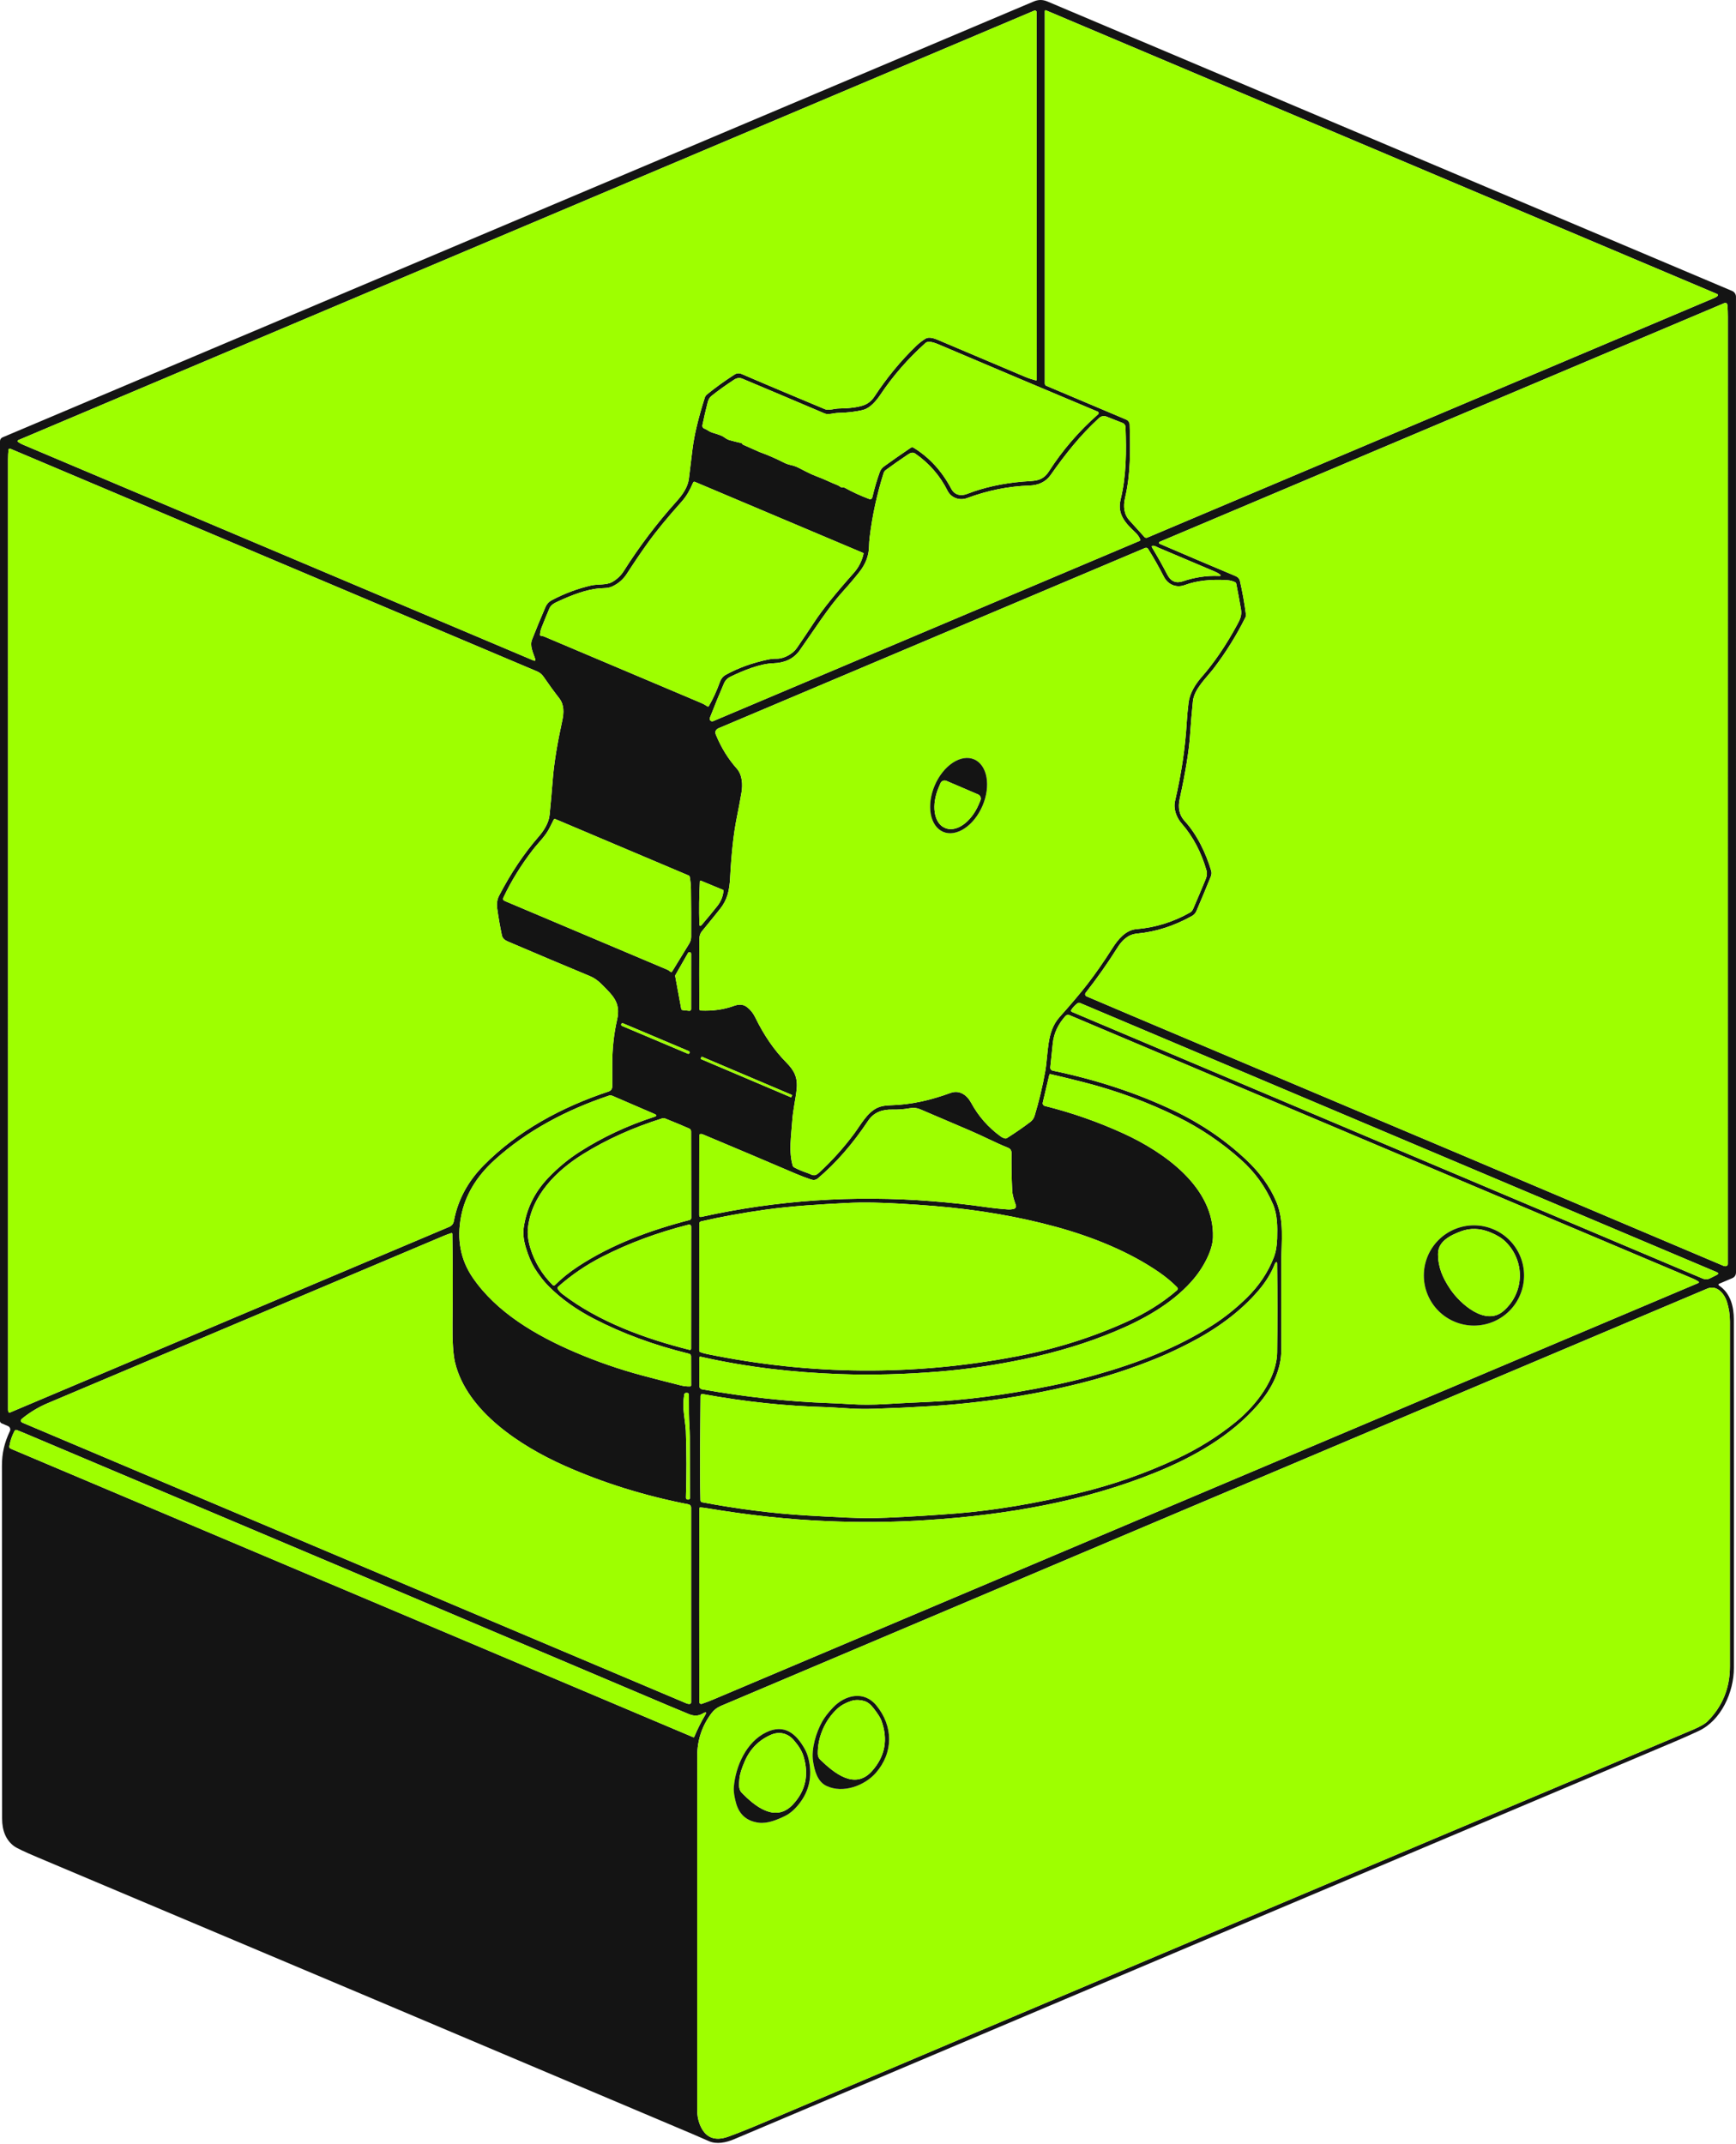
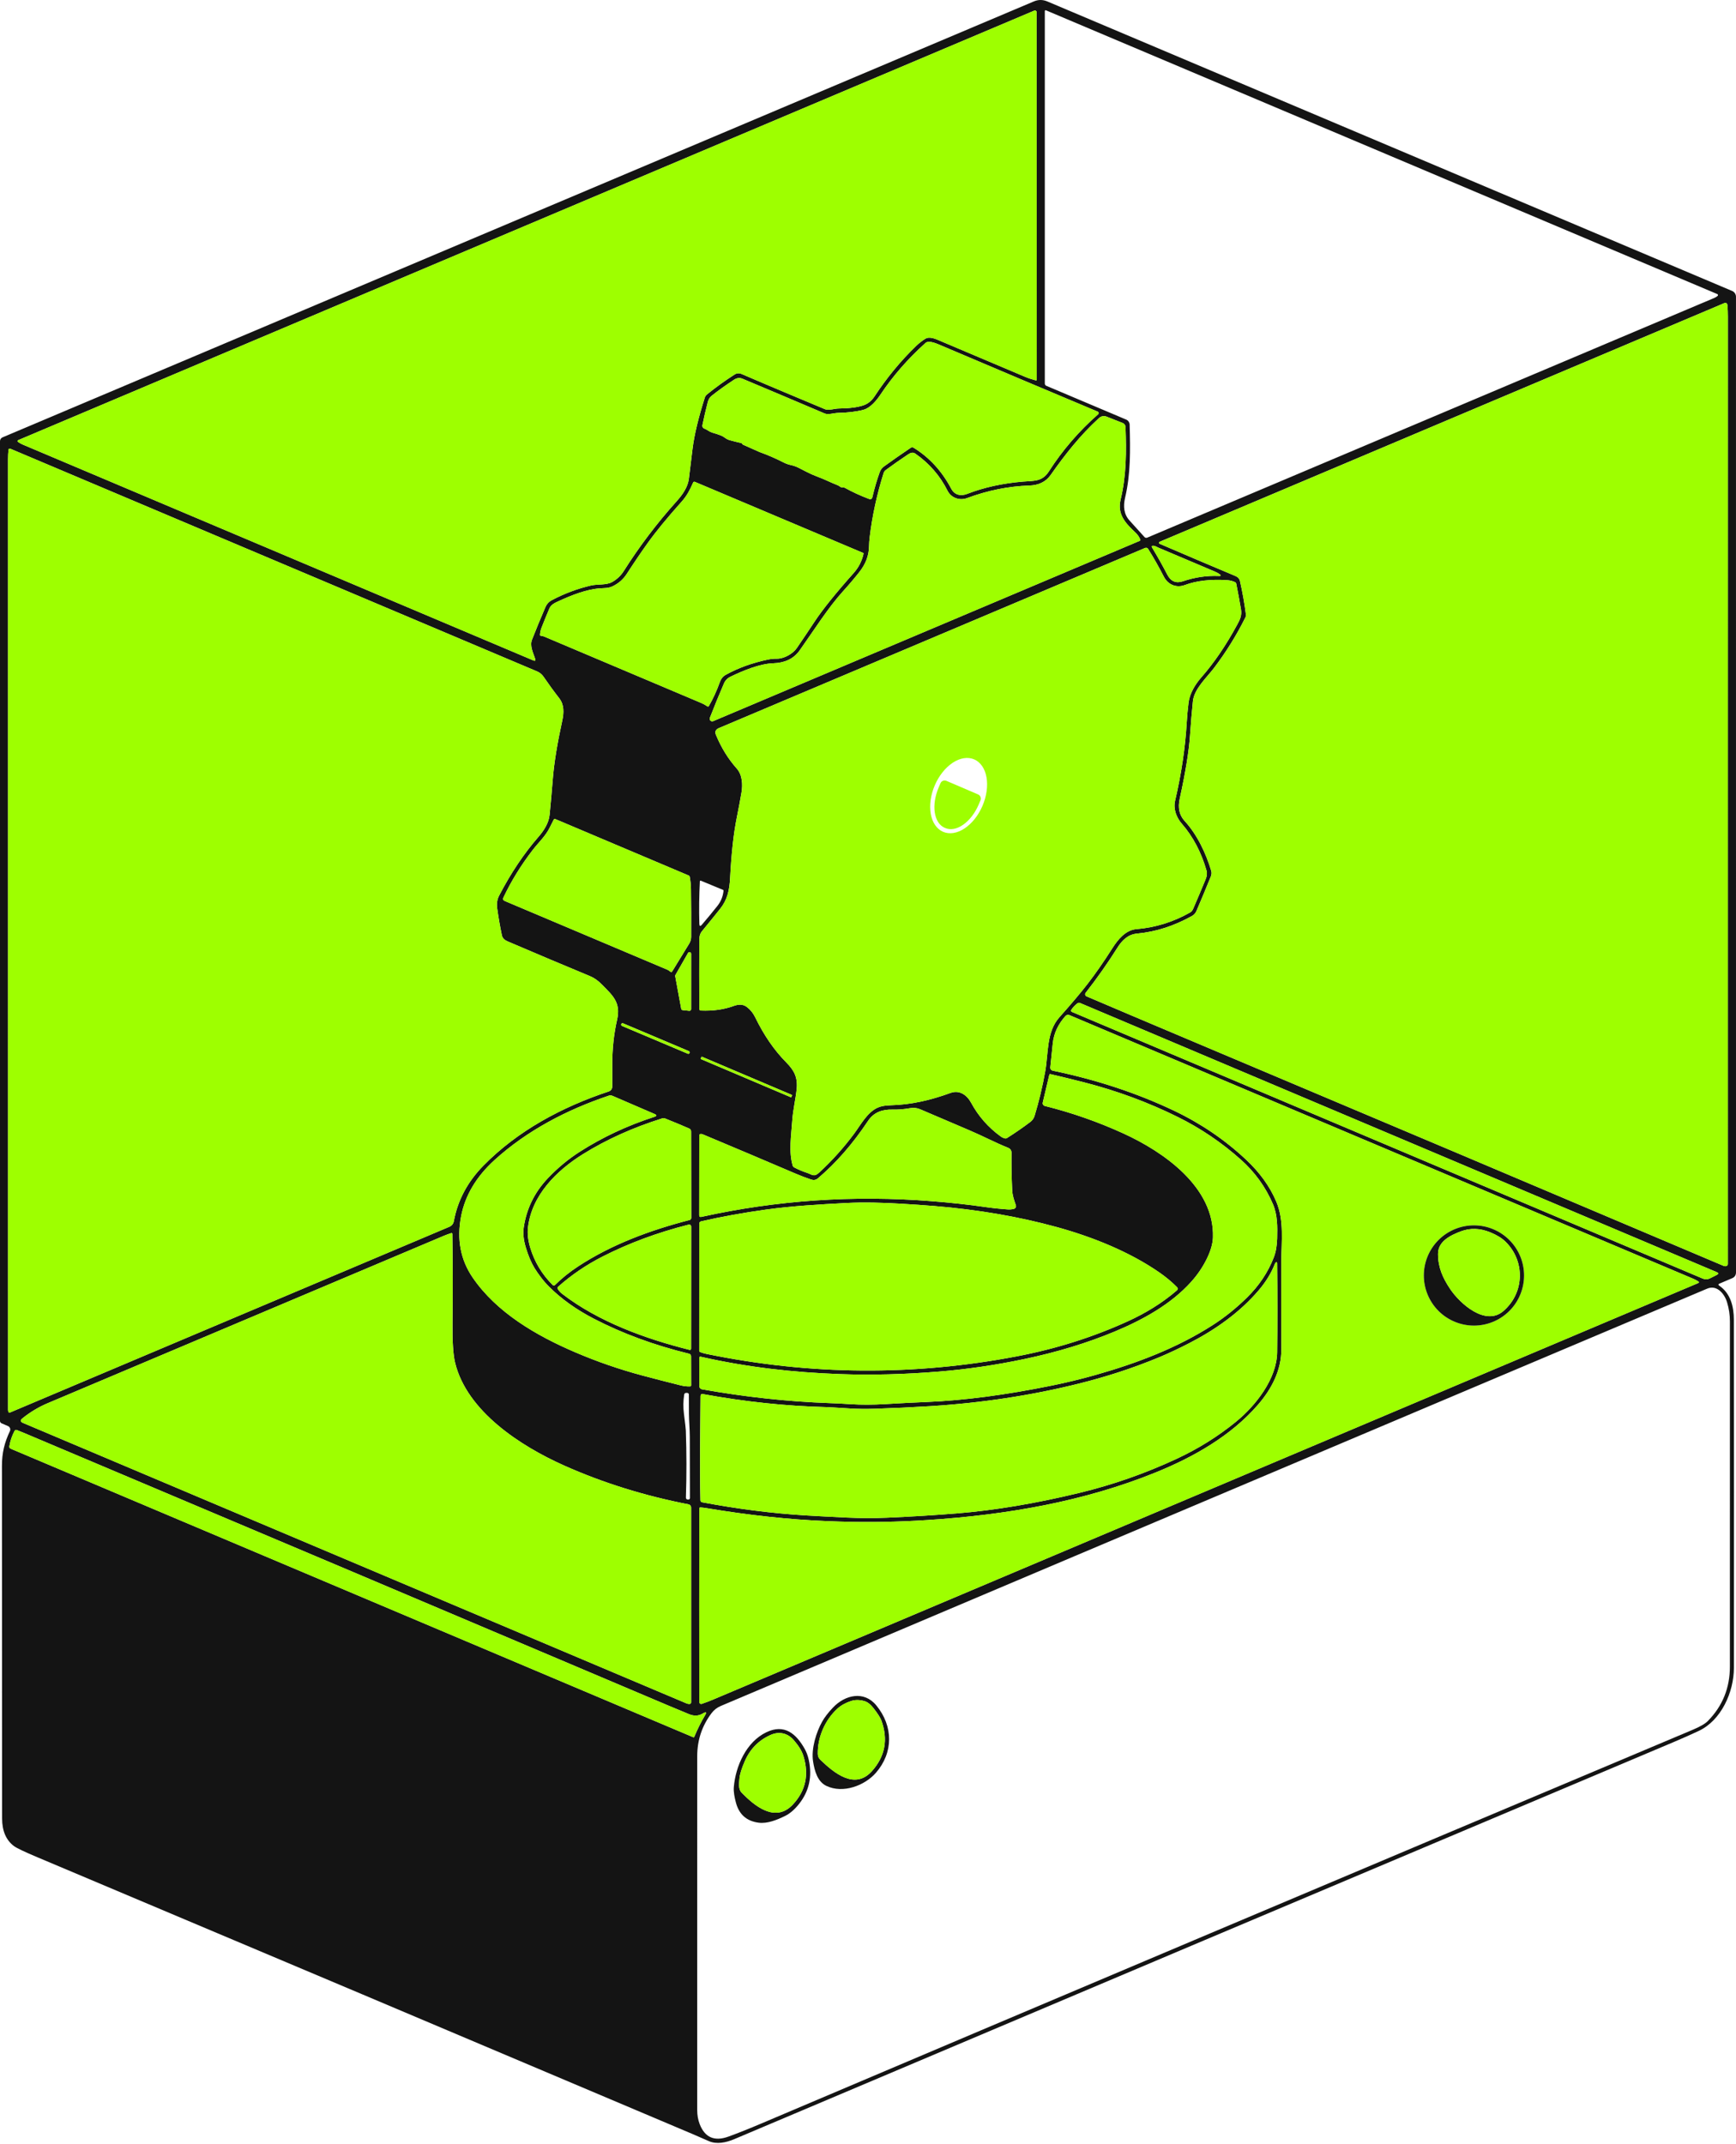
<svg xmlns="http://www.w3.org/2000/svg" width="230" height="284" viewBox="0 0 230 284" fill="none">
  <path d="M227.778 170.303C229.28 171.321 229.716 173.085 229.716 174.817C229.73 189.647 229.732 205.021 229.722 220.939C229.719 224.15 228.037 227.893 225.065 229.285C224.018 229.776 222.907 230.269 221.735 230.763C180.257 248.259 138.769 265.794 97.27 283.367C96.191 283.822 94.94 284.08 93.904 283.619C93.151 283.282 92.44 282.972 91.77 282.69C62.414 270.259 33.492 258.043 5.004 246.041C3.244 245.3 2.192 244.799 1.847 244.539C0.801 243.748 0.278 242.528 0.278 240.879C0.273 224.501 0.266 208.938 0.257 194.189C0.254 192.491 0.581 191.11 1.312 189.573C1.341 189.513 1.357 189.447 1.36 189.38C1.363 189.314 1.352 189.247 1.329 189.185C1.305 189.122 1.269 189.065 1.223 189.017C1.177 188.968 1.122 188.93 1.06 188.904L0.206 188.537C0.145 188.511 0.093 188.467 0.056 188.412C0.02 188.357 5.91889e-05 188.292 8.56578e-08 188.226V58.436C-5.96807e-05 58.329 0.031 58.225 0.09 58.137C0.148 58.048 0.232 57.979 0.329 57.938C45.984 38.648 91.535 19.396 136.982 0.185C137.567 -0.063 138.159 -0.062 138.757 0.19C168.932 12.951 199.176 25.735 229.489 38.542C229.639 38.605 229.768 38.712 229.858 38.849C229.949 38.986 229.997 39.146 229.997 39.311C229.992 82.245 229.993 125.318 230 168.531C230 168.916 229.824 169.181 229.473 169.326C228.926 169.549 228.369 169.786 227.799 170.038C227.633 170.113 227.626 170.201 227.778 170.303ZM98.234 49.531C101.915 51.118 105.629 52.669 109.308 54.208C109.782 54.406 110.571 54.117 111.12 54.112C112.516 54.096 113.599 53.959 114.368 53.702C114.979 53.498 115.478 53.1 115.867 52.508C117.494 50.03 119.334 47.8 121.388 45.817C121.74 45.476 122.146 45.159 122.607 44.866C123.07 44.575 123.774 44.821 124.243 45.019C128.264 46.717 132.105 48.342 135.764 49.895C136.214 50.086 136.698 50.249 137.218 50.385C137.312 50.408 137.36 50.371 137.36 50.275L137.346 1.617C137.346 1.58 137.337 1.543 137.319 1.51C137.301 1.477 137.275 1.449 137.244 1.428C137.213 1.408 137.177 1.395 137.14 1.391C137.102 1.388 137.065 1.394 137.03 1.408L2.428 58.297C2.405 58.307 2.384 58.323 2.369 58.344C2.353 58.364 2.344 58.389 2.341 58.414C2.338 58.44 2.342 58.466 2.353 58.49C2.364 58.513 2.381 58.533 2.402 58.548C2.603 58.689 2.815 58.806 3.036 58.899C25.436 68.372 47.976 77.899 70.656 87.481C70.904 87.586 70.985 87.511 70.899 87.256C70.629 86.45 70.163 85.553 70.492 84.721C71.039 83.328 71.631 81.89 72.27 80.407C72.442 80.009 72.716 79.711 73.092 79.513C74.751 78.633 76.483 77.982 78.289 77.561C79.192 77.349 80.338 77.542 81.127 77.087C81.757 76.725 82.262 76.245 82.64 75.647C84.695 72.396 87.028 69.316 89.642 66.407C90.413 65.547 91.138 64.543 91.275 63.376C91.419 62.137 91.58 60.822 91.757 59.432C91.989 57.592 92.53 55.339 93.379 52.674C93.433 52.502 93.528 52.362 93.663 52.254C94.829 51.307 96.056 50.423 97.345 49.6C97.476 49.517 97.625 49.467 97.78 49.455C97.935 49.443 98.091 49.469 98.234 49.531ZM149.63 56.047C149.652 56.106 149.663 56.168 149.665 56.232C149.759 59.654 149.804 62.781 149.06 65.943C148.792 67.076 148.897 68.134 149.663 68.966C150.325 69.689 150.979 70.412 151.625 71.135C151.671 71.186 151.731 71.221 151.797 71.236C151.863 71.251 151.932 71.245 151.995 71.218C177.008 60.649 202.062 50.061 227.159 39.453C227.313 39.386 227.449 39.299 227.569 39.19C227.587 39.174 227.6 39.154 227.608 39.132C227.615 39.11 227.617 39.086 227.613 39.062C227.609 39.039 227.6 39.017 227.585 38.999C227.57 38.98 227.551 38.966 227.529 38.957L138.61 1.379C138.487 1.325 138.425 1.366 138.425 1.502V50.8C138.425 50.866 138.445 50.931 138.481 50.986C138.518 51.042 138.57 51.085 138.631 51.11C142.067 52.553 145.595 54.044 149.215 55.584C149.415 55.67 149.554 55.824 149.63 56.047ZM156.407 137.263C181.4 147.802 205.369 157.936 228.313 167.666C228.52 167.753 228.685 167.75 228.809 167.655C228.842 167.629 228.869 167.596 228.887 167.559C228.906 167.521 228.916 167.48 228.916 167.438C228.908 125.225 228.91 83.398 228.921 41.956C228.921 41.429 228.903 40.936 228.867 40.475C228.842 40.154 228.681 40.056 228.383 40.181L153.633 71.772C153.608 71.783 153.586 71.8 153.57 71.823C153.555 71.846 153.546 71.872 153.546 71.9C153.546 71.927 153.554 71.954 153.569 71.977C153.584 72 153.605 72.019 153.631 72.029C156.958 73.463 160.314 74.89 163.7 76.311C164.018 76.443 164.213 76.669 164.284 76.991C164.616 78.454 164.879 79.931 165.071 81.422C165.086 81.541 165.066 81.656 165.012 81.765C163.84 84.123 162.45 86.361 160.844 88.48C159.893 89.735 158.214 91.24 158.046 92.887C157.892 94.368 157.764 95.877 157.66 97.412C157.519 99.511 157.064 102.312 156.295 105.816C156.032 107.012 156.248 107.988 156.943 108.743C158.608 110.553 159.778 113.037 160.463 115.335C160.54 115.586 160.523 115.848 160.413 116.119C159.781 117.676 159.149 119.191 158.517 120.666C158.39 120.964 158.188 121.189 157.912 121.34C155.505 122.671 153.183 123.423 150.618 123.67C149.411 123.787 148.634 124.593 148.032 125.552C146.749 127.59 145.349 129.578 143.834 131.515C143.805 131.551 143.785 131.594 143.775 131.64C143.766 131.686 143.767 131.733 143.779 131.779C143.79 131.824 143.812 131.866 143.843 131.901C143.873 131.937 143.911 131.965 143.954 131.983C147.922 133.677 152.073 135.437 156.407 137.263ZM106.82 62.484C107.283 62.725 107.748 62.934 108.215 63.111C108.742 63.307 109.212 63.502 109.626 63.694C110.085 63.907 110.551 64.107 111.024 64.294C111.067 64.31 111.163 64.371 111.313 64.476C111.418 64.551 111.535 64.582 111.664 64.567C111.756 64.555 111.85 64.573 111.932 64.618C112.901 65.159 113.964 65.649 115.12 66.088C115.367 66.181 115.52 66.1 115.581 65.844C115.858 64.666 116.182 63.564 116.553 62.538C116.664 62.231 116.859 61.975 117.139 61.772C118.262 60.96 119.439 60.139 120.671 59.309C120.724 59.273 120.786 59.254 120.849 59.252C120.913 59.251 120.975 59.268 121.03 59.301C123.116 60.579 124.781 62.389 126.023 64.731C126.478 65.59 127.298 65.751 128.16 65.416C130.364 64.563 132.816 64.023 135.515 63.796C136.985 63.673 138.072 63.836 138.969 62.436C140.761 59.642 142.937 57.119 145.496 54.867C145.533 54.833 145.556 54.787 145.561 54.738C145.565 54.688 145.551 54.639 145.52 54.599C145.495 54.567 145.463 54.542 145.424 54.524C138.568 51.647 131.661 48.729 124.703 45.771C124.194 45.557 123.075 45.019 122.609 45.437C120.28 47.531 118.294 49.807 116.652 52.267C116.122 53.062 115.297 54.042 114.4 54.283C113.468 54.531 112.33 54.669 110.984 54.698C110.467 54.711 109.728 54.971 109.26 54.773C105.641 53.233 102.017 51.7 98.386 50.176C98.001 50.015 97.623 50.056 97.254 50.299C96.122 51.04 95.13 51.752 94.276 52.436C94.028 52.636 93.858 52.916 93.765 53.276C93.511 54.258 93.276 55.276 93.058 56.331C93.04 56.42 93.054 56.512 93.098 56.591C93.141 56.67 93.212 56.732 93.296 56.765C93.486 56.84 93.667 56.936 93.84 57.054C94.02 57.177 94.216 57.268 94.426 57.327C94.794 57.429 95.146 57.545 95.481 57.675C95.683 57.754 95.874 57.861 96.054 57.997C96.254 58.147 96.473 58.254 96.71 58.318C97.217 58.455 97.72 58.581 98.218 58.696C98.248 58.703 98.274 58.718 98.295 58.741C98.315 58.761 98.33 58.783 98.341 58.808C98.36 58.853 98.393 58.885 98.437 58.904L100.601 59.865C100.643 59.885 100.686 59.902 100.729 59.916C101.722 60.272 102.747 60.718 103.805 61.255C104.12 61.416 104.446 61.533 104.785 61.606C105.135 61.683 105.461 61.796 105.763 61.946C106.141 62.133 106.494 62.313 106.82 62.484ZM128.109 65.986C127.129 66.35 126.012 65.949 125.541 65.012C124.545 63.02 123.117 61.377 121.257 60.082C120.933 59.858 120.596 60.002 120.307 60.195C119.275 60.88 118.291 61.57 117.353 62.265C117.221 62.362 117.123 62.5 117.072 62.658C116.192 65.434 115.576 68.266 115.222 71.154C115.172 71.562 115.143 71.987 115.134 72.426C115.111 73.607 114.685 74.722 113.857 75.77C113.168 76.641 112.453 77.483 111.712 78.297C109.699 80.514 107.832 83.5 105.955 86.14C105.101 87.342 103.88 87.81 102.456 87.859C100.641 87.92 98.475 88.825 96.796 89.631C96.382 89.829 96.088 90.13 95.915 90.533C95.276 92.01 94.653 93.529 94.046 95.093C94.016 95.172 94.016 95.259 94.047 95.338C94.079 95.416 94.138 95.48 94.215 95.516C94.308 95.561 94.402 95.562 94.499 95.521C112.968 87.71 131.803 79.75 151.004 71.641C151.036 71.627 151.061 71.602 151.074 71.57C151.087 71.538 151.087 71.502 151.074 71.47C150.929 71.122 150.721 70.82 150.45 70.565C149.138 69.328 147.992 68.155 148.466 66.184C149.237 63.004 149.237 59.836 149.119 56.58C149.108 56.311 148.978 56.127 148.728 56.029C148.019 55.748 147.315 55.47 146.616 55.193C146.241 55.045 145.894 55.117 145.577 55.408C143.084 57.691 141.121 60.192 139.196 62.926C138.535 63.866 137.555 64.278 136.377 64.318C133.603 64.411 130.847 64.967 128.109 65.986ZM67.314 124.725C66.91 124.553 66.586 124.342 66.49 123.878C66.242 122.69 66.035 121.502 65.871 120.315C65.785 119.69 65.873 119.128 66.133 118.628C67.683 115.652 69.421 113.058 71.349 110.845C72.059 110.031 72.707 109.016 72.817 107.937C72.972 106.37 73.115 104.774 73.245 103.15C73.409 101.081 73.825 98.519 74.493 95.465C74.725 94.408 74.758 93.35 74.094 92.496C73.383 91.582 72.688 90.627 72.008 89.631C71.798 89.325 71.505 89.085 71.162 88.94L1.352 59.434C1.329 59.425 1.304 59.42 1.28 59.422C1.255 59.423 1.23 59.431 1.209 59.443C1.187 59.456 1.169 59.473 1.155 59.494C1.142 59.515 1.133 59.538 1.13 59.563C1.087 59.959 1.066 60.375 1.066 60.811C1.073 102.77 1.074 144.752 1.068 186.756C1.068 186.865 1.092 186.969 1.138 187.069C1.15 187.096 1.172 187.117 1.199 187.127C1.226 187.138 1.256 187.137 1.283 187.126C21.935 178.397 41.344 170.194 59.509 162.517C59.858 162.371 60.066 162.112 60.133 161.741C60.649 158.981 61.957 156.534 64.056 154.399C68.589 149.786 74.426 146.648 80.632 144.586C80.951 144.479 81.113 144.254 81.117 143.911C81.124 142.983 81.125 142.048 81.119 141.105C81.109 139.004 81.323 136.989 81.762 135.06C82.281 132.77 81.149 131.844 79.724 130.395C79.234 129.894 78.717 129.531 78.174 129.306C74.743 127.883 71.123 126.356 67.314 124.725ZM114.373 73.253L92.086 63.839C91.965 63.787 91.877 63.821 91.824 63.941C91.398 64.897 91.021 65.652 90.314 66.444C88.384 68.604 86.885 70.432 85.816 71.928C84.887 73.227 83.964 74.589 83.044 76.013C82.571 76.749 81.928 77.306 81.114 77.684C80.597 77.925 80.048 77.896 79.494 77.936C77.714 78.059 75.772 78.822 74.027 79.623C73.545 79.845 73.012 80.075 72.79 80.597C72.424 81.454 72.076 82.306 71.746 83.154C71.631 83.451 71.563 83.757 71.542 84.073C71.537 84.165 71.579 84.215 71.671 84.22C71.82 84.231 71.966 84.266 72.107 84.327C79.058 87.274 85.965 90.194 92.828 93.088C93.153 93.223 93.454 93.386 93.733 93.575C93.747 93.585 93.764 93.591 93.781 93.595C93.798 93.598 93.815 93.598 93.832 93.594C93.849 93.59 93.865 93.583 93.879 93.573C93.892 93.563 93.904 93.55 93.912 93.535C94.475 92.56 94.963 91.495 95.377 90.341C95.53 89.912 95.782 89.6 96.132 89.403C97.767 88.493 99.626 87.817 101.709 87.376C102.111 87.293 102.514 87.252 102.919 87.256C103.902 87.267 105.069 86.576 105.562 85.856C106.342 84.719 107.125 83.555 107.91 82.364C108.965 80.761 110.697 78.607 113.107 75.901C113.769 75.158 114.204 74.301 114.411 73.328C114.414 73.313 114.412 73.297 114.405 73.284C114.399 73.27 114.387 73.259 114.373 73.253ZM153.465 72.543C153.266 72.458 153.007 72.289 152.792 72.292C152.593 72.292 152.544 72.378 152.648 72.551C153.349 73.706 154.018 74.896 154.653 76.121C155.119 77.018 155.813 77.31 156.734 76.996C158.306 76.462 159.89 76.229 161.486 76.297C161.786 76.31 161.814 76.228 161.569 76.053C161.398 75.93 161.202 75.822 160.98 75.727C158.337 74.611 155.831 73.55 153.465 72.543ZM106.919 155.36C107.591 155.58 107.832 155.971 108.531 155.325C110.261 153.726 111.812 151.998 113.185 150.142C114.06 148.958 114.896 147.355 116.277 146.725C116.695 146.534 117.246 146.43 117.932 146.412C120.783 146.337 123.322 145.721 125.943 144.773C127.118 144.348 128.104 145.047 128.666 146.085C129.623 147.854 130.925 149.337 132.572 150.533C132.749 150.661 132.939 150.75 133.143 150.798C133.237 150.821 133.325 150.807 133.408 150.755C134.479 150.08 135.512 149.367 136.508 148.616C136.776 148.412 136.971 148.134 137.07 147.81C137.658 145.869 138.128 143.904 138.481 141.914C138.912 139.485 138.629 136.688 140.358 134.752C141.917 133.006 143.162 131.532 144.093 130.329C145.134 128.984 146.232 127.406 147.387 125.592C148.102 124.468 149.119 123.198 150.559 123.078C153.067 122.873 155.443 122.135 157.687 120.864C157.898 120.743 158.016 120.54 158.107 120.325C158.625 119.128 159.163 117.852 159.722 116.499C159.906 116.055 159.949 115.667 159.853 115.335C159.155 112.896 158.064 110.825 156.581 109.12C155.861 108.296 155.432 107.168 155.684 106.081C156.516 102.511 157.028 99.083 157.221 95.797C157.276 94.864 157.359 93.953 157.47 93.066C157.62 91.864 158.346 90.659 159.151 89.741C160.84 87.818 162.415 85.51 163.877 82.814C164.265 82.102 164.56 81.561 164.413 80.694C164.227 79.61 164.019 78.487 163.789 77.323C163.769 77.228 163.717 77.159 163.631 77.117C163.317 76.967 162.971 76.879 162.595 76.854C160.396 76.71 158.524 76.924 156.98 77.497C155.85 77.917 154.739 77.457 154.185 76.372C153.542 75.112 152.85 73.891 152.11 72.709C152.069 72.645 152.007 72.597 151.935 72.574C151.863 72.551 151.786 72.555 151.716 72.584C131.696 81.043 112.868 88.998 95.232 96.451C94.806 96.631 94.682 96.934 94.86 97.361C95.572 99.064 96.451 100.496 97.61 101.805C98.359 102.654 98.41 103.945 98.239 104.968C98.057 106.035 97.849 107.145 97.615 108.298C97.194 110.385 96.898 113.051 96.729 116.296C96.643 117.929 96.37 119.182 95.409 120.387C94.647 121.342 93.85 122.325 93.018 123.335C92.683 123.739 92.646 124.176 92.646 124.674C92.635 127.446 92.636 130.44 92.648 133.657C92.649 133.711 92.671 133.763 92.709 133.802C92.746 133.841 92.798 133.863 92.852 133.865C94.453 133.93 95.893 133.73 97.171 133.266C97.789 133.041 98.4 132.969 98.959 133.397C99.418 133.749 99.781 134.199 100.049 134.749C101.206 137.132 102.577 139.125 104.164 140.728C105.241 141.815 105.709 142.741 105.543 144.313C105.396 145.697 105.056 147.031 104.959 148.484C104.831 150.423 104.47 152.581 105.032 154.436C105.056 154.515 105.111 154.582 105.184 154.621C105.736 154.917 106.314 155.164 106.919 155.36ZM91.232 115.969L73.582 108.504C73.482 108.462 73.406 108.489 73.355 108.587C73.19 108.903 73.023 109.235 72.854 109.583C72.281 110.762 71.365 111.57 70.581 112.588C69.022 114.612 67.728 116.712 66.698 118.888C66.597 119.102 66.656 119.255 66.875 119.348L88.402 128.446C88.488 128.482 88.568 128.527 88.643 128.583L88.825 128.719C88.92 128.789 88.998 128.774 89.061 128.674L91.318 124.99C91.481 124.722 91.568 124.415 91.57 124.103C91.582 121.944 91.574 119.824 91.545 117.744C91.538 117.227 91.484 116.696 91.382 116.151C91.366 116.064 91.316 116.003 91.232 115.969ZM95.794 117.878L92.871 116.668C92.78 116.631 92.731 116.661 92.726 116.759C92.626 118.612 92.603 120.482 92.656 122.368C92.665 122.699 92.778 122.739 92.994 122.489C93.717 121.648 94.401 120.82 95.047 120.004C95.515 119.413 95.786 118.74 95.859 117.985C95.861 117.963 95.856 117.94 95.844 117.921C95.833 117.902 95.815 117.887 95.794 117.878ZM91.57 126.347C91.57 126.298 91.554 126.25 91.524 126.211C91.495 126.172 91.453 126.144 91.405 126.131C91.358 126.118 91.308 126.121 91.262 126.14C91.217 126.159 91.179 126.192 91.154 126.235L89.484 129.158C89.457 129.204 89.448 129.257 89.457 129.308L90.252 133.627C90.261 133.674 90.285 133.717 90.32 133.749C90.355 133.782 90.4 133.802 90.448 133.807L91.323 133.898C91.354 133.901 91.385 133.897 91.415 133.887C91.444 133.877 91.471 133.862 91.494 133.841C91.517 133.82 91.536 133.794 91.548 133.766C91.561 133.737 91.567 133.706 91.567 133.675L91.57 126.347ZM142.048 134.056L225.598 169.369C225.92 169.504 226.236 169.494 226.549 169.337L227.454 168.881C227.718 168.749 227.713 168.626 227.44 168.512L143.1 132.864C142.972 132.811 142.852 132.826 142.741 132.91C142.434 133.143 142.172 133.419 141.954 133.737C141.856 133.882 141.887 133.988 142.048 134.056ZM155.553 147.132C159.096 148.819 162.273 150.977 165.082 153.606C166.899 155.308 168.233 157.155 169.082 159.149C170.156 161.671 169.768 164.472 169.757 167.138C169.741 170.974 169.743 174.824 169.762 178.686C169.778 181.508 168.48 183.977 166.691 186.052C163.117 190.189 158.131 193.024 153.033 195.08C143.553 198.907 133.362 200.668 122.933 201.348C118.955 201.609 115.062 201.678 111.257 201.555C110.746 201.538 110.211 201.519 109.65 201.496C104.604 201.296 99.244 200.721 93.57 199.771C93.329 199.73 93.078 199.701 92.817 199.683C92.705 199.676 92.648 199.729 92.648 199.841C92.638 208.395 92.637 216.919 92.646 225.413C92.646 225.469 92.656 225.521 92.678 225.571C92.702 225.627 92.746 225.671 92.801 225.696C92.856 225.72 92.918 225.722 92.975 225.703C93.502 225.524 94.016 225.329 94.517 225.116C137.941 206.758 181.418 188.379 224.95 169.979C225.123 169.906 225.13 169.819 224.969 169.719C224.76 169.591 224.535 169.476 224.294 169.374C197.837 158.197 170.303 146.562 141.692 134.471C141.6 134.432 141.498 134.422 141.401 134.445C141.304 134.467 141.216 134.519 141.151 134.594C140.224 135.651 139.63 136.787 139.477 138.238C139.365 139.298 139.255 140.354 139.148 141.405C139.139 141.5 139.165 141.595 139.221 141.671C139.278 141.748 139.36 141.801 139.453 141.82C145.287 143.03 150.653 144.801 155.553 147.132ZM91.364 139.475C91.382 139.431 91.383 139.382 91.365 139.338C91.347 139.294 91.312 139.259 91.268 139.24L82.547 135.556C82.525 135.547 82.502 135.542 82.478 135.542C82.455 135.542 82.431 135.546 82.41 135.555C82.388 135.564 82.368 135.577 82.351 135.594C82.334 135.61 82.321 135.63 82.312 135.652L82.308 135.662C82.289 135.705 82.289 135.755 82.307 135.799C82.325 135.843 82.359 135.878 82.403 135.897L91.124 139.581C91.146 139.59 91.169 139.595 91.193 139.595C91.217 139.595 91.24 139.59 91.262 139.582C91.284 139.573 91.303 139.56 91.32 139.543C91.337 139.527 91.35 139.507 91.359 139.485L91.364 139.475ZM104.928 145.123C104.936 145.106 104.936 145.086 104.929 145.068C104.922 145.05 104.908 145.036 104.89 145.029L93.016 139.988C92.998 139.981 92.978 139.98 92.96 139.988C92.942 139.995 92.928 140.009 92.921 140.026L92.846 140.204C92.838 140.222 92.838 140.241 92.845 140.259C92.852 140.277 92.866 140.291 92.884 140.299L104.758 145.339C104.776 145.347 104.796 145.347 104.814 145.34C104.831 145.332 104.846 145.318 104.853 145.301L104.928 145.123ZM159.888 166.745C159.359 167.825 158.68 168.83 157.85 169.76C155.162 172.766 151.411 174.833 147.676 176.386C144.018 177.907 140.028 179.121 135.705 180.028C131.892 180.827 128.138 181.379 124.443 181.682C119.87 182.059 115.479 182.171 111.27 182.02C105.042 181.798 98.922 181.101 92.82 179.714C92.799 179.71 92.776 179.71 92.755 179.715C92.734 179.719 92.714 179.729 92.697 179.743C92.68 179.756 92.666 179.774 92.657 179.793C92.648 179.813 92.643 179.835 92.643 179.856L92.651 183.618C92.652 183.717 92.687 183.813 92.751 183.889C92.814 183.965 92.902 184.016 92.999 184.033C98.752 185.056 104.388 185.666 109.907 185.862C110.823 185.894 111.759 185.941 112.716 186.004C114.11 186.095 115.635 186.091 117.289 185.993C119.153 185.881 121.014 185.786 122.872 185.709C127.766 185.504 133.268 184.779 139.378 183.535C141.333 183.137 143.261 182.669 145.162 182.13C150.763 180.542 156.003 178.523 160.672 175.527C162.261 174.508 163.767 173.299 165.192 171.902C166.802 170.322 167.991 168.547 168.758 166.576C169.031 165.873 169.181 165.032 169.208 164.054C169.251 162.49 169.254 160.919 168.654 159.513C167.679 157.235 166.258 155.266 164.391 153.604C161.839 151.33 159.051 149.446 156.027 147.952C152.127 146.022 148.009 144.499 143.673 143.384C142.188 143.002 140.689 142.636 139.178 142.286C139.092 142.266 139.039 142.299 139.02 142.385L138.152 146.061C138.13 146.155 138.146 146.253 138.195 146.335C138.245 146.416 138.325 146.475 138.417 146.498C142.001 147.392 145.472 148.606 148.83 150.139C154.209 152.594 160.919 157.28 160.702 163.915C160.675 164.746 160.404 165.69 159.888 166.745ZM61.087 161.13C60.503 164.175 61.013 166.873 62.618 169.224C65.777 173.848 71.004 176.906 76.249 179.147C79.126 180.377 82.076 181.396 85.098 182.204C86.762 182.649 88.464 183.087 90.204 183.519C90.613 183.619 91.013 183.664 91.406 183.653C91.517 183.651 91.571 183.595 91.57 183.484L91.561 179.664C91.561 179.584 91.535 179.507 91.486 179.445C91.438 179.383 91.37 179.339 91.294 179.321C86.672 178.195 82.458 176.643 78.651 174.667C76.325 173.459 74.359 172.052 72.752 170.448C72.363 170.059 72.004 169.647 71.676 169.213C71.342 168.776 71.059 168.368 70.827 167.99C70.376 167.253 69.983 166.322 69.649 165.197C69.362 164.224 69.276 163.349 69.392 162.571C69.761 160.095 70.824 157.931 72.581 156.078C73.871 154.718 75.273 153.553 76.787 152.584C79.809 150.647 83.115 149.098 86.704 147.938C87.038 147.829 87.044 147.705 86.723 147.566L81.149 145.162C80.99 145.093 80.813 145.085 80.651 145.14C75.157 146.982 69.85 149.732 65.526 153.66C63.1 155.864 61.62 158.354 61.087 161.13ZM133.541 152.032C131.849 151.355 130.229 150.49 128.5 149.754C125.967 148.675 123.769 147.737 121.905 146.937C121.484 146.757 121.023 146.712 120.524 146.803C119.774 146.937 119.013 146.996 118.24 146.98C116.882 146.953 115.771 147.33 114.995 148.495C112.967 151.539 110.75 154.075 108.344 156.105C108.094 156.315 107.797 156.362 107.452 156.246C106.754 156.011 106.062 155.746 105.374 155.451C101.285 153.702 97.197 151.971 93.109 150.26C93.018 150.222 92.926 150.206 92.833 150.211C92.782 150.214 92.735 150.236 92.7 150.273C92.665 150.31 92.646 150.359 92.646 150.41L92.635 160.975C92.635 161.164 92.728 161.238 92.914 161.197C102.89 158.987 113.078 158.294 123.48 159.117C126 159.315 128.336 159.57 130.486 159.882C131.493 160.027 132.511 160.135 133.539 160.206C133.808 160.224 134.074 160.198 134.337 160.129C134.385 160.116 134.431 160.093 134.47 160.061C134.51 160.03 134.542 159.991 134.566 159.947C134.59 159.902 134.604 159.854 134.609 159.803C134.613 159.753 134.607 159.703 134.591 159.655C134.363 158.991 134.139 158.386 134.104 157.663C134.023 155.964 133.994 154.324 134.015 152.744C134.021 152.398 133.863 152.161 133.541 152.032ZM77.261 152.867C73.735 155.055 70.428 158.332 69.944 162.648C69.856 163.434 69.96 164.317 70.257 165.299C70.817 167.161 71.803 168.798 73.215 170.212C73.258 170.255 73.317 170.279 73.377 170.279C73.438 170.279 73.496 170.255 73.539 170.212C74.421 169.33 75.442 168.509 76.602 167.749C81.028 164.849 86.091 162.97 91.374 161.604C91.434 161.588 91.487 161.553 91.524 161.503C91.562 161.454 91.583 161.393 91.583 161.331L91.564 149.877C91.564 149.795 91.54 149.716 91.496 149.647C91.451 149.579 91.387 149.525 91.312 149.491C90.359 149.072 89.304 148.632 88.148 148.171C88.005 148.114 87.859 148.109 87.711 148.155C83.861 149.362 80.378 150.933 77.261 152.867ZM153.641 168.584C149.646 165.805 144.704 163.834 140.01 162.544C134.989 161.162 129.594 160.234 123.825 159.759C122.481 159.649 121.005 159.546 119.396 159.451C116.947 159.307 114.44 159.229 112.076 159.358C108.579 159.545 104.981 159.741 101.42 160.236C98.418 160.655 95.58 161.17 92.908 161.781C92.731 161.822 92.643 161.932 92.643 162.113L92.638 178.911C92.638 178.954 92.65 178.995 92.674 179.03C92.697 179.065 92.73 179.092 92.769 179.107C93.044 179.21 93.335 179.293 93.642 179.356C107.365 182.176 121.062 182.279 134.733 179.664C139.925 178.671 144.828 177.122 149.44 175.015C151.732 173.969 153.949 172.63 155.922 170.932C156.081 170.795 156.087 170.651 155.938 170.501C155.269 169.825 154.503 169.186 153.641 168.584ZM74.479 171.385C79.248 175.064 85.465 177.337 91.366 178.812C91.389 178.818 91.414 178.818 91.438 178.813C91.461 178.808 91.484 178.797 91.503 178.782C91.522 178.767 91.537 178.748 91.548 178.727C91.558 178.705 91.564 178.681 91.564 178.657L91.575 162.469C91.575 162.43 91.566 162.391 91.549 162.356C91.531 162.32 91.506 162.289 91.475 162.265C91.444 162.241 91.408 162.224 91.37 162.216C91.332 162.207 91.292 162.208 91.254 162.217C87.132 163.256 83.32 164.669 79.818 166.456C77.658 167.557 75.697 168.892 73.936 170.461C73.898 170.494 73.873 170.539 73.865 170.589C73.858 170.638 73.867 170.689 73.893 170.732C74.044 170.981 74.24 171.199 74.479 171.385ZM74.712 194.119C68.972 191.554 61.868 186.96 60.297 180.518C60.036 179.45 59.921 177.679 59.951 175.203C59.999 171.258 59.992 167.336 59.93 163.438C59.929 163.422 59.925 163.407 59.917 163.393C59.91 163.379 59.899 163.366 59.886 163.357C59.873 163.348 59.859 163.342 59.843 163.339C59.827 163.336 59.811 163.337 59.796 163.342C59.453 163.447 59.126 163.566 58.813 163.698C41.326 171.086 23.825 178.479 6.311 185.878C5.129 186.378 4.015 187.045 2.969 187.881C2.655 188.131 2.683 188.333 3.052 188.488C32.244 200.823 61.553 213.21 90.98 225.652C91.107 225.705 91.239 225.726 91.377 225.713C91.43 225.708 91.479 225.683 91.514 225.644C91.55 225.604 91.57 225.552 91.57 225.499L91.567 199.683C91.567 199.587 91.533 199.494 91.471 199.42C91.41 199.345 91.324 199.295 91.229 199.276C85.359 198.134 79.853 196.415 74.712 194.119ZM92.809 184.946C92.78 189.551 92.689 194.165 92.796 198.714C92.799 198.876 92.88 198.973 93.039 199.003C97.754 199.892 102.321 200.47 106.743 200.738C108.476 200.841 110.28 200.937 112.154 201.024C113.998 201.11 115.789 201.115 117.528 201.04C120.721 200.901 123.798 200.712 126.759 200.473C131.765 200.071 137.186 199.164 143.025 197.75C147.446 196.681 151.738 195.176 155.901 193.236C158.75 191.908 161.353 190.284 163.711 188.365C166.391 186.183 169.16 182.636 169.205 179.131C169.252 175.445 169.251 171.519 169.203 167.353C169.201 167.176 169.134 167.146 169.002 167.262C168.966 167.29 168.94 167.327 168.924 167.371C168.44 168.61 167.724 169.787 166.774 170.903C164.247 173.872 160.999 176.148 157.572 177.915C156.138 178.654 154.79 179.286 153.526 179.811C151.734 180.552 149.92 181.218 148.085 181.811C146.397 182.355 144.682 182.844 142.939 183.278C136.61 184.854 130.021 185.852 123.172 186.272C120.769 186.42 118.341 186.533 115.889 186.612C114.72 186.649 113.644 186.637 112.663 186.577C110.829 186.461 109.736 186.398 109.383 186.389C104.103 186.255 98.688 185.683 93.138 184.67C92.919 184.631 92.809 184.723 92.809 184.946ZM192.831 184.794C157.939 199.543 125.493 213.272 95.495 225.981C95 226.19 94.593 226.507 94.274 226.932C93.01 228.606 92.377 230.499 92.375 232.611C92.372 247.735 92.371 263.371 92.373 279.52C92.373 280.178 92.479 280.787 92.691 281.346C93.375 283.142 94.649 283.7 96.515 283.022C97.782 282.561 99.226 281.987 100.847 281.298C138.96 265.117 180.091 247.733 224.241 229.146C225.233 228.728 225.904 228.343 226.254 227.989C228.212 226.011 229.191 223.6 229.191 220.755C229.19 205.432 229.191 190.199 229.194 175.053C229.194 174.187 229.067 173.338 228.814 172.504C228.477 171.388 227.478 170.153 226.185 170.699C215.223 175.331 204.105 180.029 192.831 184.794ZM91.275 187.268C91.266 186.382 91.263 185.536 91.267 184.729C91.267 184.701 91.262 184.673 91.251 184.647C91.241 184.62 91.225 184.596 91.205 184.576C91.185 184.556 91.162 184.54 91.135 184.529C91.109 184.518 91.081 184.512 91.053 184.512H90.908C90.758 184.512 90.672 184.587 90.648 184.735C90.514 185.566 90.503 186.414 90.614 187.278C90.774 188.531 90.858 189.27 90.865 189.495C90.967 192.415 90.971 195.379 90.876 198.384C90.874 198.45 90.897 198.514 90.941 198.562C90.986 198.61 91.047 198.639 91.112 198.641C91.14 198.641 91.169 198.641 91.197 198.641C91.337 198.633 91.406 198.558 91.406 198.419C91.403 195.756 91.397 193.051 91.39 190.304C91.387 189.289 91.283 188.277 91.275 187.268ZM88.498 225.906C60.631 214.09 32.172 202.051 3.122 189.79C2.824 189.663 2.529 189.544 2.238 189.434C2.101 189.382 1.997 189.421 1.928 189.551C1.583 190.192 1.355 190.867 1.242 191.576C1.217 191.733 1.279 191.842 1.427 191.905L91.861 230.129C91.883 230.137 91.908 230.137 91.93 230.128C91.952 230.119 91.97 230.102 91.979 230.08C92.406 229.052 92.877 228.105 93.393 227.24C93.655 226.802 93.567 226.713 93.128 226.972C92.517 227.333 91.95 227.336 91.272 227.06C90.38 226.696 89.455 226.311 88.498 225.906Z" fill="#141414" />
  <path d="M109.304 54.208C105.625 52.669 101.911 51.118 98.23 49.531C98.087 49.469 97.931 49.443 97.776 49.455C97.621 49.467 97.472 49.517 97.341 49.6C96.052 50.423 94.825 51.307 93.659 52.254C93.523 52.362 93.429 52.502 93.375 52.674C92.526 55.339 91.985 57.592 91.753 59.432C91.576 60.822 91.415 62.137 91.271 63.376C91.134 64.543 90.409 65.547 89.638 66.407C87.024 69.316 84.691 72.396 82.636 75.647C82.258 76.245 81.753 76.725 81.123 77.087C80.333 77.542 79.187 77.349 78.285 77.561C76.479 77.982 74.746 78.633 73.088 79.513C72.712 79.711 72.438 80.009 72.266 80.407C71.627 81.89 71.034 83.328 70.488 84.721C70.159 85.553 70.625 86.45 70.895 87.256C70.981 87.511 70.9 87.586 70.652 87.481C47.972 77.899 25.432 68.372 3.032 58.899C2.811 58.806 2.599 58.689 2.398 58.548C2.376 58.533 2.36 58.513 2.349 58.49C2.338 58.466 2.334 58.44 2.337 58.414C2.339 58.389 2.349 58.364 2.364 58.344C2.38 58.323 2.401 58.307 2.424 58.297L137.026 1.408C137.061 1.394 137.098 1.388 137.136 1.391C137.173 1.395 137.209 1.408 137.24 1.428C137.271 1.449 137.297 1.477 137.315 1.51C137.333 1.543 137.342 1.58 137.342 1.617L137.355 50.275C137.355 50.371 137.308 50.408 137.214 50.385C136.694 50.249 136.209 50.086 135.76 49.895C132.1 48.342 128.26 46.717 124.239 45.019C123.77 44.821 123.066 44.575 122.603 44.866C122.142 45.159 121.736 45.476 121.384 45.817C119.33 47.8 117.49 50.03 115.863 52.508C115.474 53.1 114.974 53.498 114.364 53.702C113.595 53.959 112.512 54.096 111.116 54.112C110.567 54.117 109.778 54.406 109.304 54.208Z" fill="#9EFF00" />
-   <path d="M149.627 56.047C149.55 55.824 149.412 55.67 149.212 55.584C145.592 54.044 142.064 52.553 138.628 51.11C138.567 51.085 138.515 51.042 138.478 50.986C138.442 50.931 138.422 50.866 138.422 50.8V1.502C138.422 1.366 138.483 1.325 138.607 1.379L227.525 38.957C227.547 38.966 227.567 38.98 227.581 38.999C227.596 39.017 227.606 39.039 227.61 39.062C227.614 39.086 227.612 39.11 227.604 39.132C227.597 39.154 227.583 39.174 227.566 39.19C227.446 39.299 227.309 39.386 227.156 39.453C202.059 50.061 177.004 60.649 151.991 71.218C151.929 71.245 151.86 71.251 151.794 71.236C151.727 71.221 151.667 71.186 151.622 71.135C150.976 70.412 150.321 69.689 149.659 68.966C148.893 68.134 148.789 67.076 149.057 65.943C149.801 62.781 149.756 59.654 149.662 56.232C149.66 56.168 149.648 56.106 149.627 56.047Z" fill="#9EFF00" />
  <path d="M156.412 137.263C152.078 135.437 147.927 133.677 143.959 131.983C143.916 131.965 143.877 131.937 143.847 131.901C143.817 131.866 143.795 131.824 143.783 131.779C143.771 131.733 143.77 131.686 143.78 131.64C143.789 131.594 143.809 131.551 143.838 131.515C145.354 129.578 146.753 127.59 148.036 125.552C148.639 124.593 149.415 123.787 150.623 123.67C153.188 123.423 155.509 122.671 157.916 121.34C158.193 121.189 158.395 120.964 158.521 120.666C159.153 119.191 159.785 117.676 160.417 116.119C160.528 115.848 160.545 115.586 160.468 115.335C159.782 113.037 158.612 110.553 156.947 108.743C156.253 107.988 156.037 107.012 156.299 105.816C157.068 102.312 157.524 99.511 157.665 97.412C157.768 95.877 157.897 94.368 158.05 92.887C158.219 91.24 159.898 89.735 160.848 88.48C162.455 86.361 163.844 84.123 165.017 81.765C165.07 81.656 165.09 81.541 165.076 81.422C164.883 79.931 164.621 78.454 164.289 76.991C164.217 76.669 164.023 76.443 163.705 76.311C160.319 74.89 156.962 73.463 153.635 72.029C153.61 72.019 153.588 72 153.573 71.977C153.558 71.954 153.55 71.927 153.551 71.9C153.551 71.872 153.559 71.846 153.575 71.823C153.59 71.8 153.612 71.783 153.638 71.772L228.387 40.181C228.685 40.056 228.847 40.154 228.872 40.475C228.908 40.936 228.925 41.429 228.925 41.956C228.915 83.398 228.913 125.225 228.92 167.438C228.92 167.48 228.91 167.521 228.892 167.559C228.873 167.596 228.846 167.629 228.813 167.655C228.69 167.75 228.525 167.753 228.318 167.666C205.374 157.936 181.405 147.802 156.412 137.263Z" fill="#9EFF00" />
  <path d="M106.824 62.484C106.498 62.313 106.145 62.133 105.767 61.946C105.465 61.796 105.139 61.683 104.79 61.606C104.45 61.533 104.124 61.416 103.81 61.255C102.751 60.718 101.726 60.272 100.733 59.916C100.69 59.902 100.648 59.885 100.605 59.865L98.441 58.904C98.397 58.885 98.365 58.853 98.345 58.808C98.334 58.783 98.319 58.761 98.299 58.741C98.278 58.718 98.252 58.703 98.222 58.696C97.724 58.581 97.221 58.455 96.714 58.318C96.477 58.254 96.258 58.147 96.058 57.997C95.878 57.861 95.687 57.754 95.485 57.675C95.15 57.545 94.798 57.429 94.43 57.327C94.22 57.268 94.024 57.177 93.844 57.054C93.671 56.936 93.49 56.84 93.301 56.765C93.216 56.732 93.146 56.67 93.102 56.591C93.058 56.512 93.044 56.42 93.062 56.331C93.28 55.276 93.516 54.258 93.769 53.276C93.862 52.916 94.032 52.636 94.281 52.436C95.134 51.752 96.126 51.04 97.258 50.299C97.627 50.056 98.005 50.015 98.391 50.176C102.021 51.7 105.646 53.233 109.264 54.773C109.732 54.971 110.471 54.711 110.988 54.698C112.334 54.669 113.473 54.531 114.404 54.283C115.301 54.042 116.126 53.062 116.656 52.267C118.298 49.807 120.284 47.53 122.614 45.437C123.079 45.019 124.199 45.557 124.707 45.771C131.665 48.729 138.572 51.647 145.428 54.524C145.468 54.542 145.5 54.567 145.525 54.599C145.555 54.638 145.569 54.688 145.565 54.737C145.56 54.787 145.537 54.833 145.501 54.867C142.941 57.119 140.765 59.642 138.973 62.436C138.076 63.836 136.989 63.673 135.519 63.796C132.82 64.023 130.368 64.563 128.164 65.416C127.302 65.751 126.482 65.59 126.027 64.731C124.785 62.389 123.12 60.579 121.034 59.301C120.979 59.268 120.917 59.251 120.853 59.252C120.79 59.254 120.728 59.273 120.675 59.309C119.443 60.139 118.266 60.96 117.143 61.772C116.863 61.975 116.668 62.231 116.557 62.538C116.186 63.564 115.862 64.666 115.585 65.844C115.524 66.1 115.371 66.181 115.125 66.088C113.968 65.649 112.905 65.159 111.936 64.618C111.854 64.573 111.76 64.555 111.668 64.567C111.54 64.582 111.423 64.551 111.317 64.476C111.167 64.371 111.071 64.31 111.028 64.294C110.555 64.107 110.089 63.907 109.63 63.694C109.216 63.502 108.746 63.307 108.219 63.111C107.752 62.934 107.287 62.725 106.824 62.484Z" fill="#9EFF00" />
  <path d="M125.541 65.012C126.012 65.949 127.129 66.35 128.109 65.986C130.847 64.967 133.603 64.411 136.377 64.318C137.555 64.278 138.535 63.866 139.196 62.926C141.121 60.192 143.084 57.691 145.577 55.408C145.894 55.117 146.241 55.045 146.615 55.193C147.315 55.47 148.019 55.748 148.728 56.029C148.978 56.127 149.108 56.311 149.119 56.58C149.237 59.836 149.237 63.004 148.466 66.184C147.992 68.155 149.138 69.328 150.45 70.565C150.721 70.82 150.929 71.122 151.073 71.47C151.087 71.502 151.087 71.538 151.074 71.57C151.061 71.602 151.036 71.627 151.004 71.641C131.803 79.75 112.968 87.71 94.498 95.521C94.402 95.562 94.308 95.561 94.215 95.516C94.138 95.48 94.079 95.416 94.047 95.338C94.016 95.259 94.016 95.172 94.046 95.093C94.653 93.529 95.276 92.01 95.915 90.533C96.088 90.13 96.382 89.829 96.796 89.631C98.475 88.825 100.641 87.92 102.456 87.859C103.88 87.81 105.101 87.342 105.955 86.14C107.832 83.5 109.698 80.514 111.712 78.297C112.453 77.483 113.168 76.641 113.857 75.77C114.685 74.722 115.11 73.607 115.134 72.426C115.143 71.987 115.172 71.562 115.222 71.154C115.575 68.266 116.192 65.434 117.072 62.658C117.123 62.5 117.221 62.362 117.353 62.265C118.29 61.57 119.275 60.88 120.307 60.195C120.596 60.002 120.933 59.858 121.257 60.082C123.117 61.377 124.545 63.02 125.541 65.012Z" fill="#9EFF00" />
  <path d="M66.487 123.878C66.583 124.342 66.907 124.553 67.311 124.725C71.12 126.356 74.74 127.883 78.171 129.306C78.714 129.531 79.23 129.894 79.721 130.395C81.146 131.844 82.278 132.77 81.759 135.06C81.32 136.989 81.105 139.004 81.116 141.105C81.121 142.048 81.121 142.983 81.114 143.911C81.11 144.254 80.948 144.479 80.629 144.586C74.422 146.648 68.586 149.786 64.053 154.399C61.953 156.534 60.646 158.981 60.13 161.741C60.062 162.112 59.854 162.371 59.506 162.517C41.341 170.194 21.932 178.397 1.279 187.126C1.253 187.137 1.223 187.138 1.196 187.127C1.169 187.117 1.147 187.096 1.135 187.069C1.088 186.969 1.065 186.865 1.065 186.756C1.071 144.752 1.07 102.77 1.062 60.811C1.062 60.375 1.084 59.959 1.127 59.563C1.13 59.538 1.138 59.515 1.152 59.494C1.166 59.473 1.184 59.456 1.206 59.443C1.227 59.431 1.252 59.423 1.276 59.422C1.301 59.42 1.326 59.425 1.349 59.434L71.159 88.94C71.501 89.085 71.795 89.325 72.005 89.631C72.685 90.627 73.38 91.582 74.091 92.496C74.754 93.35 74.722 94.408 74.489 95.465C73.822 98.519 73.406 101.081 73.242 103.15C73.111 104.774 72.969 106.37 72.813 107.937C72.704 109.016 72.056 110.031 71.346 110.845C69.418 113.058 67.68 115.652 66.13 118.628C65.87 119.128 65.782 119.69 65.868 120.315C66.032 121.502 66.238 122.69 66.487 123.878Z" fill="#9EFF00" />
  <path d="M92.084 63.839L114.371 73.253C114.385 73.259 114.396 73.27 114.403 73.284C114.41 73.297 114.412 73.313 114.408 73.328C114.201 74.301 113.767 75.158 113.105 75.901C110.695 78.607 108.963 80.761 107.908 82.364C107.122 83.555 106.339 84.719 105.559 85.856C105.067 86.576 103.899 87.267 102.917 87.256C102.512 87.252 102.108 87.293 101.707 87.376C99.624 87.817 97.764 88.493 96.129 89.403C95.779 89.6 95.528 89.912 95.374 90.341C94.96 91.495 94.472 92.56 93.91 93.535C93.901 93.55 93.89 93.563 93.876 93.573C93.862 93.583 93.847 93.59 93.83 93.594C93.813 93.598 93.795 93.598 93.778 93.595C93.761 93.591 93.745 93.585 93.73 93.575C93.452 93.386 93.15 93.223 92.825 93.088C85.962 90.194 79.055 87.274 72.105 84.327C71.963 84.266 71.818 84.231 71.668 84.22C71.577 84.215 71.534 84.165 71.54 84.073C71.561 83.757 71.629 83.451 71.743 83.154C72.073 82.306 72.421 81.454 72.787 80.597C73.009 80.075 73.542 79.845 74.024 79.623C75.77 78.822 77.711 78.059 79.492 77.936C80.046 77.896 80.595 77.925 81.112 77.684C81.925 77.306 82.569 76.749 83.042 76.013C83.961 74.589 84.885 73.227 85.813 71.927C86.882 70.432 88.382 68.604 90.311 66.444C91.018 65.652 91.396 64.897 91.821 63.941C91.875 63.821 91.962 63.787 92.084 63.839Z" fill="#9EFF00" />
  <path d="M153.463 72.543C155.83 73.55 158.335 74.611 160.979 75.727C161.2 75.822 161.397 75.93 161.568 76.053C161.813 76.228 161.785 76.31 161.485 76.297C159.889 76.229 158.305 76.462 156.733 76.996C155.812 77.31 155.118 77.018 154.652 76.121C154.017 74.896 153.348 73.706 152.647 72.551C152.543 72.378 152.591 72.292 152.791 72.292C153.006 72.289 153.265 72.458 153.463 72.543Z" fill="#9EFF00" />
  <path d="M106.922 155.36C106.317 155.164 105.738 154.917 105.187 154.621C105.113 154.582 105.058 154.515 105.034 154.436C104.472 152.581 104.833 150.423 104.962 148.484C105.058 147.031 105.398 145.697 105.545 144.313C105.711 142.741 105.243 141.815 104.167 140.728C102.58 139.125 101.208 137.132 100.051 134.749C99.784 134.199 99.42 133.749 98.962 133.397C98.402 132.969 97.791 133.041 97.173 133.266C95.895 133.73 94.455 133.93 92.854 133.865C92.8 133.863 92.749 133.841 92.711 133.802C92.673 133.763 92.651 133.711 92.651 133.657C92.638 130.44 92.637 127.446 92.648 124.674C92.648 124.176 92.686 123.739 93.02 123.335C93.852 122.325 94.649 121.342 95.411 120.387C96.372 119.182 96.645 117.929 96.731 116.296C96.901 113.051 97.196 110.385 97.617 108.298C97.851 107.145 98.059 106.035 98.241 104.968C98.413 103.945 98.362 102.654 97.612 101.805C96.453 100.496 95.575 99.064 94.862 97.361C94.684 96.934 94.808 96.631 95.234 96.451C112.87 88.998 131.698 81.043 151.718 72.584C151.788 72.555 151.866 72.551 151.938 72.574C152.01 72.597 152.071 72.645 152.112 72.709C152.853 73.891 153.544 75.112 154.187 76.372C154.741 77.457 155.852 77.917 156.982 77.497C158.526 76.924 160.398 76.71 162.597 76.854C162.974 76.879 163.319 76.966 163.633 77.117C163.719 77.159 163.771 77.228 163.791 77.323C164.021 78.487 164.229 79.61 164.415 80.694C164.562 81.561 164.268 82.102 163.879 82.814C162.418 85.51 160.842 87.818 159.154 89.741C158.348 90.659 157.622 91.864 157.472 93.066C157.362 93.953 157.279 94.864 157.223 95.797C157.03 99.083 156.518 102.511 155.686 106.081C155.435 107.168 155.863 108.296 156.583 109.12C158.067 110.825 159.157 112.896 159.855 115.335C159.952 115.667 159.908 116.055 159.724 116.499C159.165 117.852 158.627 119.128 158.109 120.325C158.018 120.54 157.901 120.743 157.689 120.864C155.445 122.135 153.07 122.873 150.562 123.078C149.121 123.198 148.104 124.468 147.389 125.592C146.234 127.406 145.136 128.984 144.096 130.329C143.164 131.532 141.919 133.006 140.361 134.752C138.631 136.688 138.915 139.485 138.484 141.914C138.13 143.904 137.66 145.869 137.073 147.81C136.974 148.134 136.778 148.412 136.51 148.616C135.514 149.367 134.481 150.08 133.41 150.755C133.328 150.807 133.239 150.821 133.145 150.798C132.941 150.75 132.751 150.661 132.574 150.533C130.927 149.337 129.625 147.854 128.668 146.085C128.106 145.047 127.12 144.348 125.945 144.773C123.324 145.721 120.786 146.337 117.934 146.412C117.249 146.43 116.697 146.534 116.279 146.725C114.898 147.355 114.062 148.958 113.187 150.142C111.814 151.998 110.263 153.726 108.533 155.325C107.835 155.971 107.594 155.58 106.922 155.36ZM124.951 110.187C125.366 110.365 125.831 110.417 126.318 110.34C126.805 110.263 127.305 110.059 127.79 109.74C128.274 109.42 128.734 108.991 129.143 108.477C129.551 107.962 129.9 107.373 130.17 106.743C130.716 105.471 130.906 104.107 130.698 102.953C130.491 101.799 129.904 100.948 129.065 100.589C128.65 100.411 128.185 100.359 127.698 100.436C127.211 100.512 126.711 100.716 126.226 101.036C125.742 101.356 125.282 101.785 124.873 102.299C124.465 102.813 124.116 103.402 123.846 104.032C123.3 105.305 123.11 106.669 123.318 107.823C123.525 108.977 124.112 109.827 124.951 110.187Z" fill="#9EFF00" />
-   <path d="M124.95 110.187C124.111 109.827 123.524 108.977 123.316 107.823C123.109 106.669 123.299 105.305 123.844 104.032C124.115 103.402 124.464 102.813 124.872 102.299C125.281 101.785 125.74 101.356 126.225 101.036C126.71 100.716 127.21 100.512 127.697 100.436C128.184 100.359 128.648 100.411 129.064 100.589C129.902 100.948 130.49 101.799 130.697 102.953C130.905 104.107 130.715 105.471 130.169 106.743C129.899 107.373 129.55 107.962 129.141 108.477C128.733 108.991 128.273 109.42 127.788 109.74C127.304 110.059 126.804 110.263 126.317 110.34C125.83 110.417 125.365 110.365 124.95 110.187ZM129.585 105.235L125.387 103.436C125.315 103.405 125.237 103.389 125.159 103.388C125.08 103.387 125.003 103.401 124.93 103.43C124.857 103.459 124.79 103.502 124.734 103.557C124.678 103.612 124.633 103.677 124.602 103.749L124.361 104.314C123.882 105.433 123.696 106.624 123.846 107.626C123.995 108.627 124.468 109.356 125.159 109.653L125.24 109.688C125.582 109.835 125.968 109.871 126.376 109.794C126.783 109.718 127.204 109.53 127.614 109.242C128.025 108.954 128.416 108.571 128.767 108.115C129.117 107.659 129.42 107.139 129.657 106.585L129.898 106.02C129.929 105.948 129.946 105.87 129.947 105.792C129.948 105.713 129.933 105.635 129.904 105.563C129.875 105.49 129.832 105.423 129.777 105.367C129.723 105.311 129.657 105.266 129.585 105.235Z" fill="#141414" />
  <path d="M129.587 105.235C129.659 105.266 129.724 105.311 129.779 105.367C129.834 105.423 129.877 105.49 129.906 105.563C129.935 105.635 129.95 105.713 129.949 105.792C129.948 105.87 129.931 105.948 129.9 106.02L129.659 106.585C129.422 107.139 129.119 107.659 128.768 108.115C128.418 108.571 128.026 108.954 127.616 109.242C127.206 109.53 126.785 109.718 126.377 109.794C125.97 109.871 125.584 109.835 125.241 109.688L125.161 109.653C124.47 109.356 123.997 108.627 123.847 107.626C123.698 106.624 123.883 105.433 124.363 104.314L124.604 103.749C124.635 103.677 124.68 103.612 124.736 103.557C124.792 103.502 124.859 103.459 124.931 103.43C125.004 103.401 125.082 103.387 125.161 103.388C125.239 103.389 125.316 103.405 125.389 103.436L129.587 105.235Z" fill="#9EFF00" />
  <path d="M73.581 108.504L91.23 115.969C91.314 116.003 91.364 116.064 91.38 116.151C91.482 116.696 91.537 117.227 91.544 117.744C91.572 119.824 91.58 121.944 91.568 124.103C91.566 124.415 91.479 124.722 91.316 124.99L89.059 128.674C88.996 128.774 88.918 128.789 88.823 128.719L88.641 128.583C88.566 128.527 88.486 128.482 88.4 128.446L66.874 119.348C66.654 119.255 66.595 119.102 66.697 118.888C67.727 116.712 69.021 114.612 70.579 112.588C71.364 111.57 72.279 110.762 72.852 109.583C73.022 109.235 73.189 108.903 73.353 108.587C73.405 108.489 73.481 108.462 73.581 108.504Z" fill="#9EFF00" />
-   <path d="M95.791 117.878C95.812 117.887 95.829 117.902 95.841 117.921C95.853 117.94 95.858 117.963 95.855 117.985C95.782 118.74 95.512 119.413 95.044 120.004C94.398 120.82 93.713 121.648 92.99 122.489C92.774 122.739 92.662 122.699 92.653 122.368C92.6 120.482 92.623 118.612 92.723 116.759C92.728 116.661 92.776 116.631 92.867 116.668L95.791 117.878Z" fill="#9EFF00" />
  <path d="M91.569 126.347L91.566 133.675C91.566 133.706 91.56 133.737 91.548 133.766C91.535 133.794 91.517 133.82 91.494 133.841C91.471 133.862 91.444 133.877 91.414 133.887C91.385 133.897 91.354 133.901 91.323 133.898L90.447 133.807C90.4 133.802 90.355 133.782 90.32 133.749C90.284 133.717 90.261 133.674 90.252 133.627L89.456 129.308C89.447 129.257 89.457 129.204 89.483 129.158L91.154 126.235C91.178 126.192 91.216 126.159 91.262 126.14C91.307 126.121 91.357 126.118 91.405 126.131C91.452 126.144 91.494 126.172 91.524 126.211C91.553 126.25 91.569 126.298 91.569 126.347Z" fill="#9EFF00" />
  <path d="M225.598 169.369L142.048 134.056C141.887 133.988 141.856 133.882 141.954 133.737C142.172 133.419 142.434 133.143 142.741 132.91C142.852 132.826 142.972 132.811 143.1 132.864L227.441 168.512C227.714 168.626 227.718 168.749 227.454 168.881L226.549 169.337C226.237 169.494 225.92 169.504 225.598 169.369Z" fill="#9EFF00" />
  <path d="M155.554 147.132C150.654 144.801 145.288 143.03 139.454 141.82C139.361 141.801 139.278 141.748 139.222 141.671C139.166 141.595 139.14 141.5 139.149 141.405C139.256 140.354 139.366 139.298 139.478 138.238C139.631 136.787 140.225 135.651 141.152 134.594C141.217 134.519 141.305 134.467 141.402 134.445C141.499 134.422 141.601 134.432 141.693 134.471C170.304 146.562 197.838 158.197 224.295 169.374C224.536 169.476 224.761 169.591 224.97 169.719C225.131 169.819 225.124 169.906 224.951 169.979C181.419 188.379 137.941 206.758 94.518 225.116C94.017 225.329 93.503 225.524 92.976 225.703C92.919 225.722 92.857 225.72 92.802 225.696C92.746 225.671 92.703 225.627 92.679 225.571C92.657 225.521 92.647 225.469 92.647 225.413C92.638 216.919 92.639 208.395 92.649 199.841C92.649 199.729 92.706 199.676 92.818 199.683C93.079 199.701 93.329 199.73 93.57 199.771C99.245 200.721 104.605 201.296 109.651 201.496C110.212 201.519 110.747 201.538 111.258 201.555C115.063 201.678 118.956 201.609 122.934 201.348C133.363 200.668 143.553 198.907 153.034 195.08C158.132 193.024 163.118 190.189 166.692 186.052C168.481 183.977 169.779 181.508 169.763 178.686C169.744 174.824 169.742 170.974 169.758 167.138C169.769 164.472 170.157 161.671 169.083 159.149C168.233 157.155 166.9 155.308 165.083 153.606C162.273 150.977 159.097 148.819 155.554 147.132ZM201.922 168.956C201.922 167.195 201.223 165.506 199.977 164.261C198.732 163.016 197.043 162.316 195.282 162.316C193.521 162.316 191.832 163.016 190.587 164.261C189.342 165.506 188.642 167.195 188.642 168.956C188.642 169.828 188.814 170.692 189.147 171.497C189.481 172.303 189.97 173.035 190.587 173.652C191.203 174.268 191.935 174.757 192.741 175.091C193.547 175.425 194.41 175.596 195.282 175.596C196.154 175.596 197.018 175.425 197.823 175.091C198.629 174.757 199.361 174.268 199.977 173.652C200.594 173.035 201.083 172.303 201.417 171.497C201.751 170.692 201.922 169.828 201.922 168.956Z" fill="#9EFF00" />
  <path d="M91.269 139.24L82.548 135.556C82.457 135.518 82.352 135.56 82.313 135.652L82.309 135.661C82.27 135.753 82.313 135.858 82.404 135.897L91.126 139.581C91.217 139.619 91.322 139.576 91.361 139.485L91.365 139.475C91.403 139.384 91.361 139.279 91.269 139.24Z" fill="#9EFF00" />
  <path d="M104.894 145.029L93.02 139.988C92.983 139.973 92.941 139.99 92.925 140.026L92.85 140.204C92.834 140.241 92.851 140.283 92.888 140.299L104.762 145.339C104.799 145.355 104.842 145.338 104.857 145.301L104.933 145.123C104.948 145.087 104.931 145.044 104.894 145.029Z" fill="#9EFF00" />
  <path d="M159.885 166.745C160.401 165.69 160.672 164.746 160.699 163.915C160.916 157.28 154.206 152.594 148.827 150.139C145.47 148.606 141.999 147.392 138.415 146.498C138.322 146.475 138.242 146.416 138.193 146.335C138.143 146.253 138.128 146.155 138.15 146.061L139.017 142.385C139.037 142.299 139.089 142.266 139.175 142.286C140.687 142.636 142.185 143.002 143.671 143.384C148.006 144.499 152.124 146.022 156.024 147.952C159.048 149.446 161.836 151.33 164.389 153.604C166.256 155.266 167.677 157.235 168.651 159.513C169.251 160.919 169.248 162.49 169.206 164.054C169.179 165.032 169.029 165.873 168.756 166.576C167.988 168.547 166.799 170.322 165.189 171.902C163.765 173.299 162.258 174.508 160.67 175.527C156 178.523 150.76 180.542 145.159 182.13C143.258 182.669 141.33 183.137 139.376 183.535C133.266 184.779 127.764 185.504 122.869 185.709C121.011 185.786 119.15 185.881 117.287 185.993C115.632 186.091 114.108 186.095 112.714 186.004C111.757 185.941 110.821 185.894 109.905 185.862C104.386 185.666 98.75 185.056 92.997 184.033C92.9 184.016 92.812 183.965 92.748 183.889C92.685 183.813 92.65 183.717 92.649 183.618L92.641 179.856C92.641 179.835 92.645 179.813 92.655 179.793C92.664 179.774 92.678 179.756 92.695 179.743C92.712 179.729 92.731 179.719 92.753 179.715C92.774 179.71 92.796 179.71 92.817 179.714C98.919 181.101 105.04 181.798 111.268 182.02C115.477 182.171 119.868 182.059 124.441 181.682C128.136 181.379 131.89 180.827 135.702 180.028C140.026 179.121 144.016 177.907 147.673 176.386C151.408 174.833 155.16 172.766 157.848 169.76C158.678 168.83 159.357 167.825 159.885 166.745Z" fill="#9EFF00" />
  <path d="M61.085 161.13C61.619 158.354 63.099 155.864 65.524 153.66C69.848 149.732 75.155 146.982 80.649 145.14C80.811 145.085 80.989 145.093 81.147 145.162L86.722 147.566C87.043 147.705 87.037 147.829 86.703 147.938C83.114 149.098 79.808 150.647 76.786 152.584C75.272 153.553 73.87 154.718 72.579 156.078C70.823 157.931 69.76 160.095 69.391 162.571C69.275 163.349 69.36 164.224 69.648 165.197C69.981 166.322 70.374 167.253 70.826 167.99C71.058 168.368 71.341 168.776 71.674 169.213C72.003 169.647 72.362 170.059 72.751 170.448C74.357 172.052 76.323 173.459 78.649 174.667C82.457 176.643 86.671 178.194 91.292 179.321C91.368 179.339 91.436 179.383 91.485 179.445C91.534 179.507 91.56 179.584 91.56 179.664L91.568 183.484C91.57 183.595 91.515 183.651 91.405 183.653C91.012 183.664 90.611 183.619 90.203 183.519C88.462 183.087 86.76 182.649 85.097 182.204C82.075 181.396 79.125 180.377 76.248 179.147C71.002 176.906 65.776 173.848 62.617 169.224C61.012 166.873 60.501 164.175 61.085 161.13Z" fill="#9EFF00" />
  <path d="M133.539 152.032C133.86 152.161 134.018 152.398 134.013 152.744C133.992 154.324 134.021 155.963 134.101 157.663C134.136 158.386 134.361 158.991 134.589 159.655C134.605 159.703 134.611 159.753 134.606 159.803C134.602 159.854 134.588 159.902 134.564 159.947C134.54 159.991 134.507 160.03 134.468 160.061C134.428 160.093 134.383 160.116 134.334 160.129C134.072 160.198 133.806 160.224 133.537 160.206C132.508 160.135 131.491 160.027 130.484 159.882C128.333 159.57 125.998 159.315 123.477 159.117C113.076 158.294 102.888 158.987 92.911 161.197C92.726 161.238 92.633 161.164 92.633 160.975L92.644 150.41C92.644 150.359 92.663 150.31 92.698 150.273C92.733 150.236 92.78 150.214 92.831 150.211C92.924 150.206 93.016 150.222 93.107 150.26C97.194 151.971 101.283 153.702 105.372 155.451C106.059 155.746 106.752 156.011 107.45 156.246C107.794 156.362 108.092 156.315 108.342 156.104C110.748 154.075 112.965 151.539 114.992 148.495C115.769 147.33 116.88 146.953 118.237 146.98C119.01 146.996 119.772 146.937 120.521 146.803C121.021 146.712 121.482 146.757 121.903 146.937C123.766 147.737 125.965 148.675 128.498 149.754C130.227 150.49 131.847 151.355 133.539 152.032Z" fill="#9EFF00" />
  <path d="M69.944 162.648C70.429 158.332 73.735 155.055 77.261 152.867C80.378 150.933 83.861 149.362 87.712 148.155C87.86 148.109 88.005 148.114 88.148 148.171C89.305 148.632 90.36 149.072 91.313 149.491C91.388 149.525 91.451 149.579 91.496 149.647C91.541 149.716 91.565 149.795 91.564 149.877L91.583 161.331C91.583 161.393 91.563 161.454 91.525 161.503C91.487 161.553 91.434 161.588 91.374 161.604C86.092 162.97 81.029 164.849 76.603 167.749C75.443 168.509 74.422 169.33 73.54 170.212C73.497 170.255 73.439 170.279 73.378 170.279C73.317 170.279 73.259 170.255 73.216 170.212C71.804 168.798 70.818 167.161 70.257 165.299C69.961 164.317 69.856 163.434 69.944 162.648Z" fill="#9EFF00" />
  <path d="M140.013 162.544C144.707 163.834 149.649 165.805 153.644 168.584C154.506 169.186 155.272 169.825 155.941 170.501C156.09 170.651 156.084 170.795 155.925 170.932C153.952 172.63 151.735 173.969 149.443 175.015C144.831 177.122 139.928 178.671 134.736 179.664C121.065 182.279 107.368 182.176 93.645 179.356C93.338 179.293 93.047 179.21 92.772 179.107C92.733 179.092 92.7 179.065 92.677 179.03C92.653 178.995 92.641 178.954 92.641 178.911L92.646 162.113C92.646 161.932 92.734 161.822 92.911 161.781C95.583 161.17 98.42 160.655 101.423 160.236C104.984 159.741 108.582 159.545 112.079 159.358C114.443 159.229 116.949 159.307 119.399 159.451C121.008 159.546 122.484 159.649 123.828 159.759C129.597 160.234 134.992 161.162 140.013 162.544Z" fill="#9EFF00" />
  <path d="M201.921 168.956C201.921 169.828 201.749 170.692 201.415 171.497C201.082 172.303 200.593 173.035 199.976 173.652C199.359 174.268 198.627 174.757 197.822 175.091C197.016 175.425 196.153 175.596 195.281 175.596C194.409 175.596 193.545 175.425 192.74 175.091C191.934 174.757 191.202 174.268 190.585 173.652C189.969 173.035 189.48 172.303 189.146 171.497C188.812 170.692 188.641 169.828 188.641 168.956C188.641 167.195 189.34 165.506 190.585 164.261C191.831 163.016 193.52 162.316 195.281 162.316C197.042 162.316 198.731 163.016 199.976 164.261C201.221 165.506 201.921 167.195 201.921 168.956ZM197.444 163.24C196.091 162.687 194.795 162.643 193.556 163.109C192.153 163.636 190.518 164.431 190.523 166.105C190.528 167.883 191.131 169.259 192.127 170.745C193.436 172.697 196.818 175.73 199.201 173.653C202.012 171.2 202.06 167.034 199.466 164.482C198.985 164.009 198.312 163.595 197.444 163.24Z" fill="#141414" />
  <path d="M91.363 178.812C85.462 177.337 79.244 175.064 74.476 171.385C74.237 171.199 74.041 170.981 73.889 170.732C73.864 170.689 73.854 170.638 73.862 170.589C73.87 170.539 73.895 170.494 73.932 170.461C75.694 168.892 77.655 167.557 79.815 166.456C83.317 164.669 87.129 163.256 91.25 162.217C91.288 162.208 91.328 162.207 91.367 162.216C91.405 162.224 91.441 162.241 91.472 162.265C91.503 162.289 91.528 162.32 91.545 162.355C91.562 162.391 91.571 162.43 91.571 162.469L91.561 178.657C91.561 178.681 91.555 178.705 91.544 178.727C91.534 178.748 91.518 178.767 91.499 178.782C91.48 178.797 91.458 178.808 91.434 178.813C91.411 178.818 91.386 178.818 91.363 178.812Z" fill="#9EFF00" />
  <path d="M197.445 163.24C198.312 163.595 198.986 164.009 199.466 164.482C202.061 167.034 202.012 171.2 199.201 173.653C196.818 175.73 193.437 172.697 192.127 170.745C191.131 169.259 190.529 167.883 190.523 166.105C190.518 164.431 192.154 163.636 193.557 163.109C194.796 162.643 196.092 162.687 197.445 163.24Z" fill="#9EFF00" />
  <path d="M74.709 194.119C79.85 196.415 85.356 198.134 91.227 199.276C91.322 199.295 91.407 199.345 91.469 199.42C91.53 199.494 91.564 199.587 91.564 199.683L91.567 225.499C91.567 225.552 91.547 225.604 91.512 225.644C91.476 225.683 91.427 225.708 91.374 225.713C91.237 225.726 91.104 225.705 90.978 225.652C61.55 213.21 32.241 200.823 3.05 188.488C2.68 188.333 2.652 188.131 2.967 187.881C4.013 187.045 5.126 186.378 6.308 185.878C23.822 178.479 41.323 171.086 58.81 163.698C59.123 163.566 59.45 163.447 59.793 163.342C59.808 163.337 59.825 163.336 59.84 163.339C59.856 163.342 59.871 163.348 59.884 163.357C59.897 163.366 59.907 163.379 59.915 163.393C59.922 163.407 59.926 163.422 59.927 163.438C59.989 167.336 59.997 171.258 59.949 175.203C59.918 177.679 60.033 179.45 60.294 180.518C61.865 186.96 68.969 191.554 74.709 194.119Z" fill="#9EFF00" />
  <path d="M92.801 198.714C92.694 194.165 92.785 189.551 92.814 184.946C92.814 184.723 92.924 184.631 93.144 184.67C98.693 185.683 104.108 186.255 109.388 186.389C109.741 186.398 110.834 186.461 112.668 186.577C113.649 186.637 114.725 186.649 115.894 186.612C118.347 186.533 120.774 186.42 123.177 186.272C130.026 185.852 136.615 184.854 142.944 183.278C144.687 182.844 146.402 182.355 148.091 181.811C149.925 181.218 151.739 180.552 153.531 179.811C154.795 179.286 156.143 178.654 157.577 177.915C161.004 176.148 164.252 173.872 166.779 170.903C167.729 169.787 168.446 168.61 168.929 167.371C168.945 167.327 168.971 167.29 169.007 167.262C169.139 167.146 169.206 167.176 169.208 167.353C169.256 171.519 169.257 175.445 169.21 179.131C169.165 182.636 166.396 186.183 163.716 188.365C161.358 190.284 158.755 191.908 155.906 193.236C151.743 195.176 147.451 196.681 143.03 197.75C137.191 199.164 131.77 200.071 126.764 200.473C123.803 200.712 120.726 200.901 117.533 201.04C115.794 201.115 114.003 201.11 112.159 201.024C110.285 200.937 108.481 200.841 106.748 200.738C102.326 200.47 97.759 199.892 93.044 199.003C92.886 198.973 92.804 198.876 92.801 198.714Z" fill="#9EFF00" />
-   <path d="M192.835 184.794C204.108 180.029 215.226 175.331 226.188 170.699C227.481 170.153 228.48 171.388 228.817 172.504C229.071 173.338 229.197 174.187 229.197 175.053C229.194 190.199 229.193 205.432 229.195 220.755C229.195 223.6 228.216 226.011 226.257 227.989C225.908 228.343 225.236 228.728 224.244 229.146C180.094 247.733 138.963 265.117 100.85 281.298C99.229 281.987 97.785 282.561 96.518 283.022C94.653 283.7 93.378 283.142 92.695 281.346C92.482 280.787 92.376 280.178 92.376 279.52C92.374 263.371 92.375 247.735 92.379 232.611C92.38 230.499 93.013 228.606 94.277 226.932C94.596 226.507 95.003 226.19 95.498 225.981C125.496 213.272 157.942 199.543 192.835 184.794ZM109.482 236.568C111.691 237.625 114.577 236.52 116.045 234.833C118.371 232.153 118.361 228.659 116.093 225.901C114.46 223.917 111.956 224.511 110.363 226.185C109.729 226.85 109.25 227.472 108.925 228.051C108.141 229.451 107.453 231.633 107.718 233.323C107.916 234.581 108.299 236.003 109.482 236.568ZM101.53 229.467C98.879 230.739 97.46 233.947 97.225 236.734C97.171 237.379 97.329 238.099 97.49 238.729C97.897 240.328 98.904 241.232 100.51 241.441C101.685 241.596 102.957 241.063 103.975 240.571C104.63 240.256 105.255 239.726 105.849 238.98C107.204 237.284 107.638 235.328 107.153 233.111C107.035 232.576 106.859 232.099 106.625 231.681C105.49 229.66 103.935 228.311 101.53 229.467Z" fill="#9EFF00" />
-   <path d="M91.275 187.268C91.284 188.277 91.388 189.289 91.391 190.304C91.398 193.051 91.403 195.756 91.407 198.419C91.407 198.558 91.337 198.633 91.198 198.641C91.169 198.641 91.141 198.641 91.112 198.641C91.047 198.639 90.986 198.61 90.942 198.562C90.898 198.514 90.874 198.45 90.877 198.384C90.971 195.379 90.968 192.415 90.866 189.495C90.859 189.27 90.775 188.531 90.614 187.278C90.504 186.414 90.515 185.567 90.649 184.735C90.672 184.587 90.759 184.512 90.909 184.512H91.053C91.082 184.512 91.11 184.518 91.136 184.529C91.162 184.54 91.186 184.556 91.206 184.576C91.226 184.596 91.241 184.62 91.252 184.647C91.263 184.673 91.268 184.701 91.267 184.729C91.264 185.536 91.267 186.382 91.275 187.268Z" fill="#9EFF00" />
  <path d="M88.496 225.906C89.453 226.311 90.377 226.696 91.27 227.06C91.947 227.336 92.515 227.333 93.125 226.972C93.564 226.713 93.653 226.802 93.39 227.24C92.874 228.105 92.403 229.052 91.977 230.08C91.967 230.102 91.95 230.119 91.927 230.128C91.906 230.137 91.881 230.137 91.859 230.129L1.425 191.905C1.276 191.842 1.215 191.733 1.24 191.576C1.352 190.867 1.581 190.192 1.925 189.551C1.995 189.421 2.098 189.382 2.236 189.434C2.527 189.544 2.821 189.663 3.119 189.79C32.17 202.051 60.629 214.09 88.496 225.906Z" fill="#9EFF00" />
  <path d="M109.486 236.568C108.303 236.003 107.92 234.581 107.722 233.323C107.457 231.633 108.145 229.451 108.929 228.051C109.254 227.472 109.734 226.85 110.367 226.185C111.96 224.511 114.464 223.917 116.097 225.901C118.365 228.659 118.376 232.153 116.049 234.833C114.582 236.52 111.695 237.625 109.486 236.568ZM110.946 226.337C109.307 227.834 108.308 230.12 108.351 232.337C108.356 232.644 108.471 232.904 108.694 233.117C110.456 234.801 113.235 237.173 115.527 234.605C117.272 232.652 117.687 230.418 116.772 227.901C116.64 227.54 116.293 226.998 115.733 226.273C115.34 225.766 114.934 225.453 114.515 225.333C113.886 225.151 113.304 225.148 112.769 225.322C112.03 225.563 111.422 225.902 110.946 226.337Z" fill="#141414" />
  <path d="M108.345 232.337C108.302 230.12 109.301 227.834 110.94 226.337C111.416 225.902 112.024 225.563 112.763 225.322C113.298 225.148 113.88 225.151 114.509 225.333C114.928 225.453 115.334 225.766 115.727 226.273C116.287 226.998 116.634 227.54 116.766 227.901C117.681 230.418 117.266 232.652 115.521 234.605C113.229 237.173 110.45 234.801 108.688 233.117C108.465 232.904 108.35 232.644 108.345 232.337Z" fill="#9EFF00" />
  <path d="M101.527 229.467C103.931 228.311 105.487 229.66 106.622 231.681C106.856 232.099 107.032 232.576 107.15 233.111C107.635 235.328 107.201 237.285 105.846 238.98C105.251 239.726 104.627 240.257 103.971 240.571C102.954 241.063 101.682 241.596 100.507 241.441C98.9 241.232 97.894 240.328 97.487 238.729C97.326 238.099 97.168 237.379 97.222 236.734C97.457 233.947 98.876 230.739 101.527 229.467ZM98.694 233.258C98.253 234.262 98.011 235.046 97.969 235.612C97.923 236.212 97.797 236.983 98.25 237.451C99.95 239.213 102.724 241.521 105.048 239.034C106.747 237.217 107.209 235.066 106.435 232.581C106.233 231.935 105.803 231.235 105.144 230.482C104.354 229.58 103.227 229.317 102.108 229.815C100.535 230.513 99.397 231.661 98.694 233.258Z" fill="#141414" />
  <path d="M98.691 233.258C99.394 231.661 100.532 230.513 102.105 229.815C103.224 229.317 104.351 229.58 105.141 230.482C105.799 231.235 106.23 231.935 106.431 232.581C107.206 235.066 106.744 237.217 105.044 239.034C102.72 241.521 99.947 239.213 98.246 237.451C97.794 236.983 97.92 236.212 97.965 235.612C98.008 235.046 98.25 234.262 98.691 233.258Z" fill="#9EFF00" />
</svg>